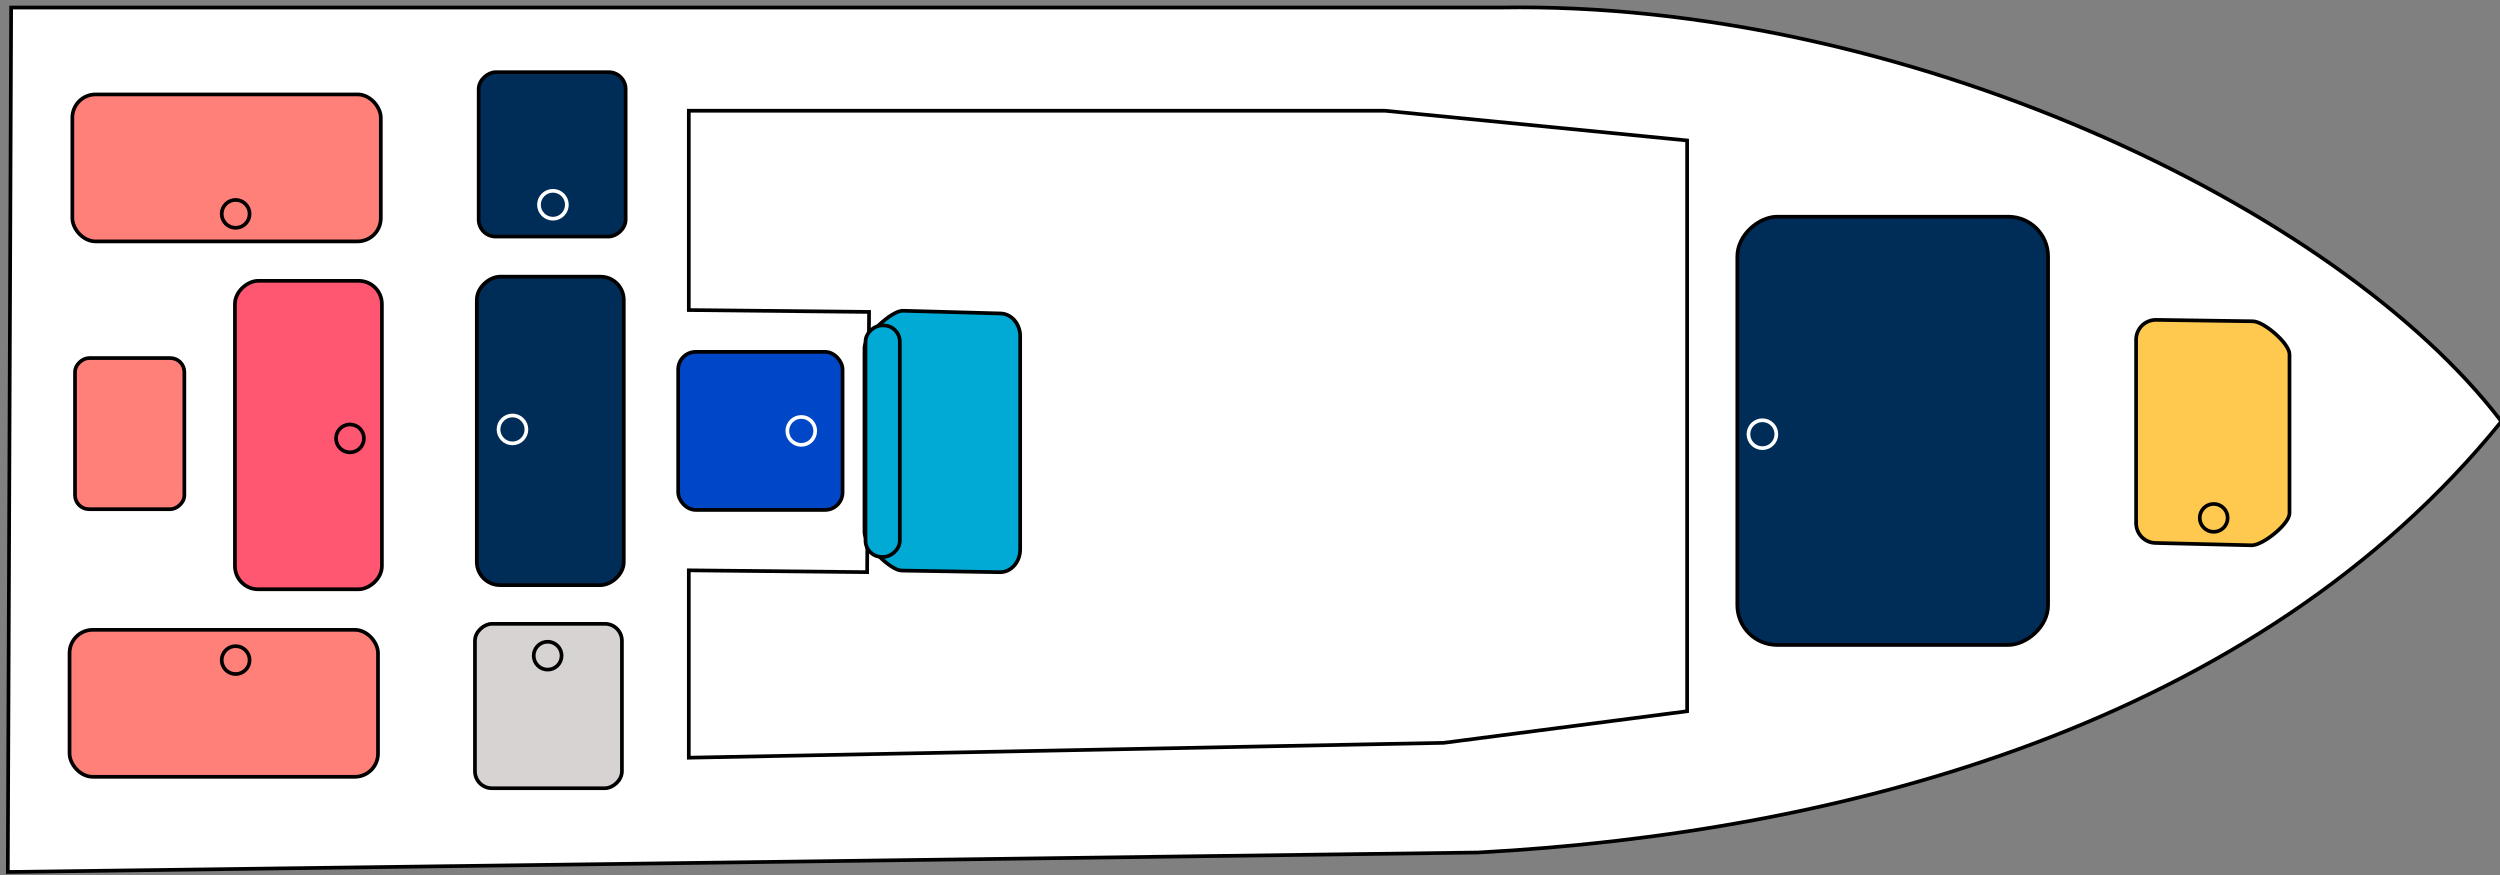
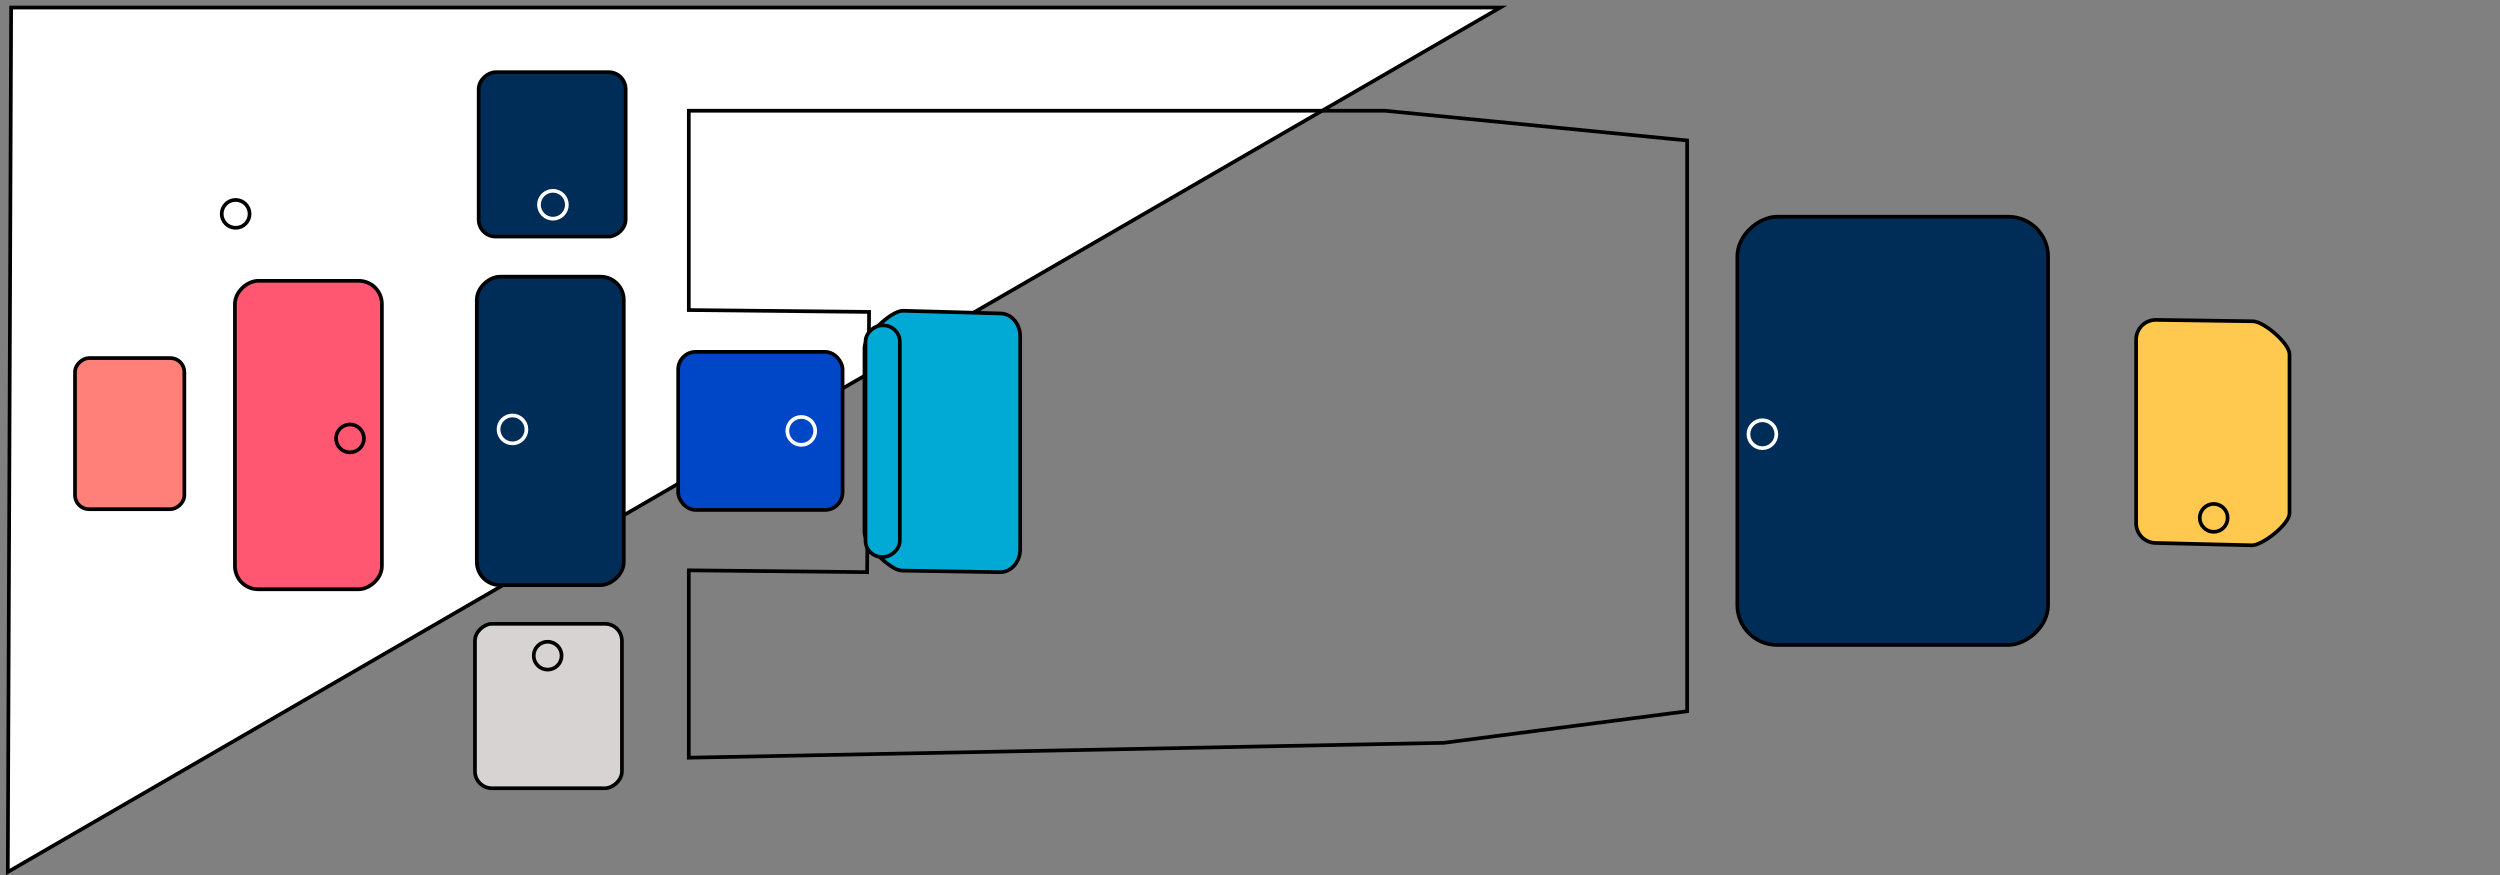
<svg xmlns="http://www.w3.org/2000/svg" id="Layer_1" version="1.1" viewBox="0 0 1000 350.1">
  <rect x="0" y="0" width="1000" height="350.1" fill="#808080" stroke="none" />
  <defs>
    <style>
      .st0 {
        fill: #ff5772;
      }

      .st0, .st1, .st2, .st3, .st4, .st5, .st6, .st7, .st8, .st9, .st10 {
        stroke-miterlimit: 10;
        stroke-width: 1.48px;
      }

      .st0, .st1, .st2, .st3, .st4, .st7, .st8, .st9, .st10 {
        stroke: #000;
      }

      .st1 {
        fill: #0047c7;
      }

      .st2, .st6 {
        fill: none;
      }

      .st3 {
        fill: #00aad5;
      }

      .st4 {
        fill: #d6d3d2;
      }

      .st5, .st6 {
        stroke: #fff;
      }

      .st5, .st10 {
        fill: #002c58;
      }

      .st7 {
        fill: #fff;
      }

      .st8 {
        fill: #ffc94f;
      }

      .st9 {
        fill: #ff8079;
      }
    </style>
  </defs>
-   <path class="st7" d="M4.46,3.02h595.65c160.07-2.83,334.64,79.2,400.45,165.56-98.16,121.11-263.25,164.61-409.37,172.42L3.12,348.79,4.46,3.02Z" />
+   <path class="st7" d="M4.46,3.02h595.65L3.12,348.79,4.46,3.02Z" />
  <rect class="st10" x="158.43" y="142.96" width="123.38" height="58.79" rx="9.29" ry="9.29" transform="translate(392.47 -47.76) rotate(90)" />
  <g>
    <path class="st8" d="M854.44,209.29v-73.44c0-4.36,3.54-7.9,7.9-7.9l38.77.56c4.36,0,14.69,8.84,14.69,13.2v63.58c0,4.36-10.7,12.83-15.06,12.83l-38.39-.93c-4.36,0-7.9-3.54-7.9-7.9Z" />
    <circle class="st8" cx="885.48" cy="207.15" r="5.58" />
  </g>
  <rect class="st0" x="61.68" y="144.63" width="123.38" height="58.79" rx="9.29" ry="9.29" transform="translate(297.39 50.65) rotate(90)" />
  <circle class="st2" cx="139.99" cy="175.36" r="5.58" />
-   <rect class="st9" x="27.83" y="251.93" width="123.38" height="58.79" rx="9.29" ry="9.29" transform="translate(179.03 562.65) rotate(180)" />
-   <circle class="st2" cx="94.26" cy="264.04" r="5.58" />
-   <rect class="st9" x="28.94" y="37.76" width="123.38" height="58.79" rx="9.29" ry="9.29" transform="translate(181.26 134.32) rotate(180)" />
  <circle class="st2" cx="94.26" cy="85.55" r="5.58" />
  <rect class="st9" x="21.64" y="151.58" width="60.45" height="43.74" rx="5.61" ry="5.61" transform="translate(225.32 121.59) rotate(90)" />
  <polygon class="st2" points="674.85 56.19 674.85 284.49 577.49 297.13 275.52 303.08 275.52 228.13 346.85 228.87 347.63 124.77 275.52 124.02 275.52 44.29 553.91 44.29 674.85 56.19" />
  <circle class="st6" cx="204.99" cy="171.77" r="5.58" />
  <rect class="st10" x="187.98" y="32.36" width="65.76" height="58.79" rx="6.78" ry="6.78" transform="translate(159.11 282.61) rotate(-90)" />
  <circle class="st6" cx="221.17" cy="81.9" r="5.58" />
  <rect class="st4" x="186.49" y="253.02" width="65.76" height="58.79" rx="6.78" ry="6.78" transform="translate(501.79 63.04) rotate(90)" />
  <circle class="st2" cx="219.06" cy="262.27" r="5.58" />
  <rect class="st1" x="271.26" y="140.73" width="65.76" height="63.23" rx="7.03" ry="7.03" transform="translate(608.29 344.7) rotate(180)" />
  <circle class="st6" cx="320.51" cy="172.36" r="5.58" />
  <g>
    <path class="st3" d="M408.07,134.54v85.18c0,5.06-3.59,9.16-8.02,9.16l-39.35-.65c-4.43,0-14.91-10.25-14.91-15.31v-73.74c0-5.06,10.86-14.88,15.29-14.88l38.98,1.08c4.43,0,8.02,4.1,8.02,9.16Z" />
    <rect class="st3" x="306.76" y="169.61" width="92.6" height="13.73" rx="6.51" ry="6.51" transform="translate(529.54 -176.59) rotate(90)" />
  </g>
  <g>
    <rect class="st10" x="671.43" y="110.18" width="171.3" height="124.3" rx="15.92" ry="15.92" transform="translate(929.41 -584.75) rotate(90)" />
    <circle class="st5" cx="704.96" cy="173.68" r="5.58" />
  </g>
</svg>